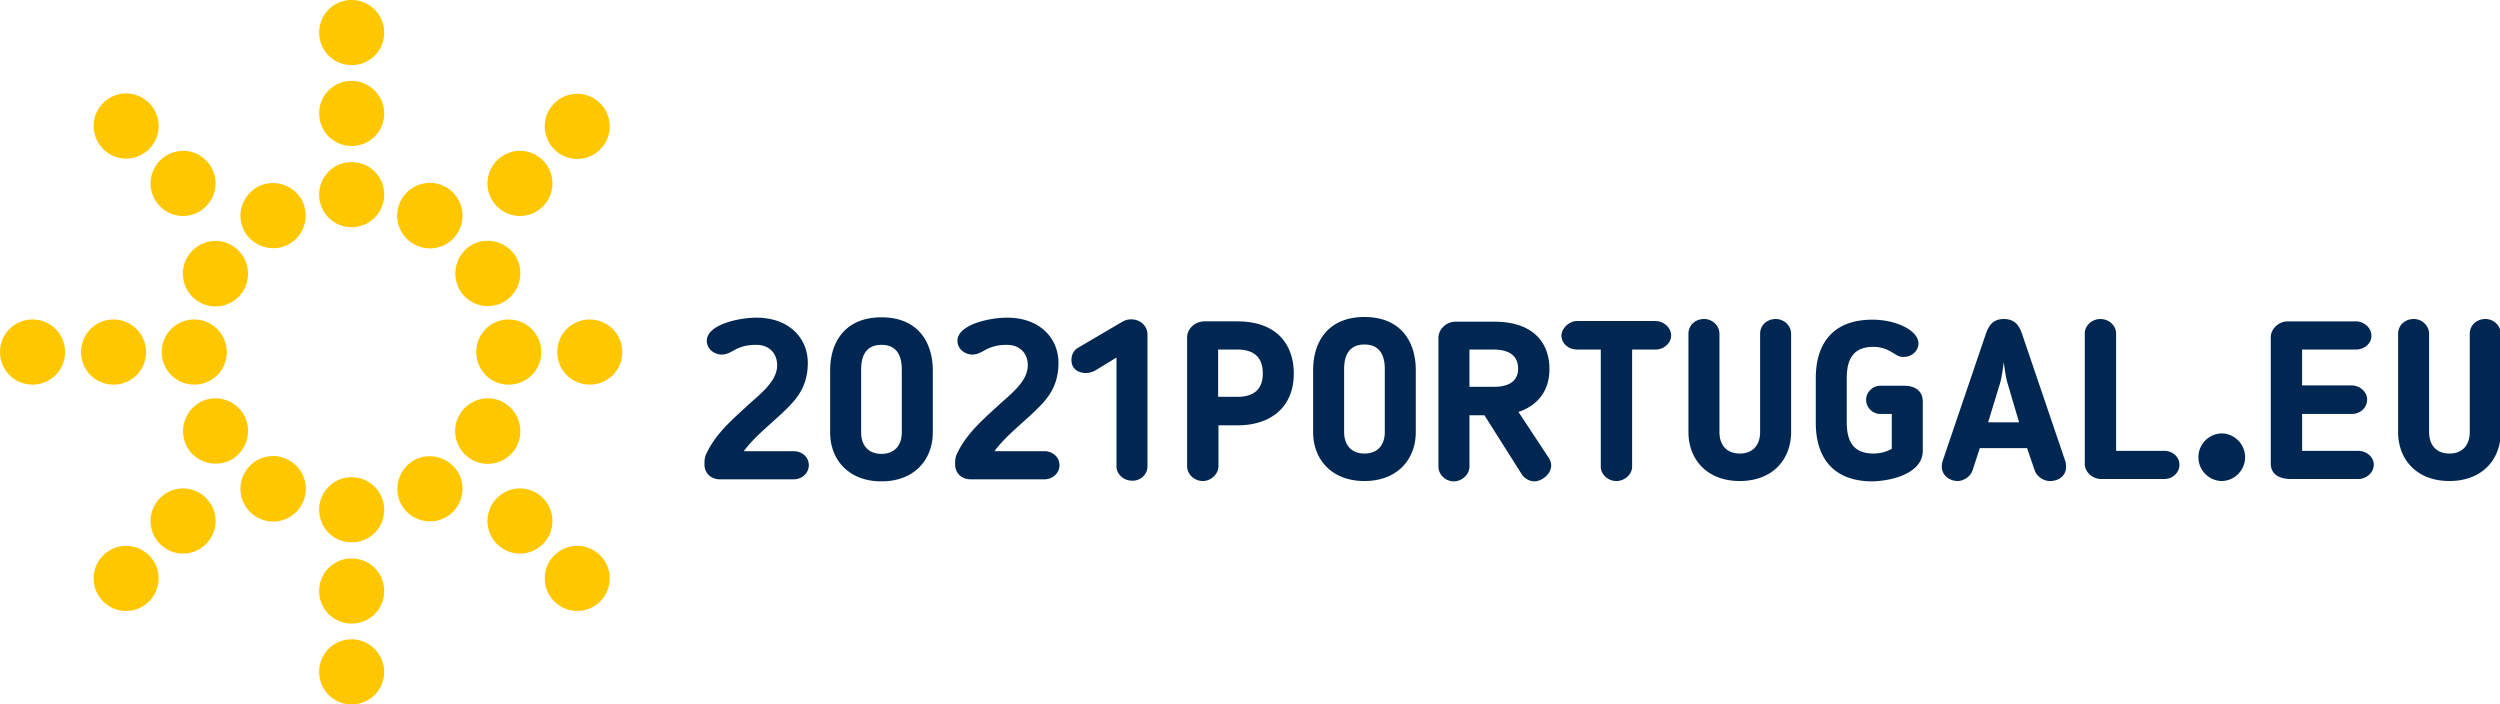
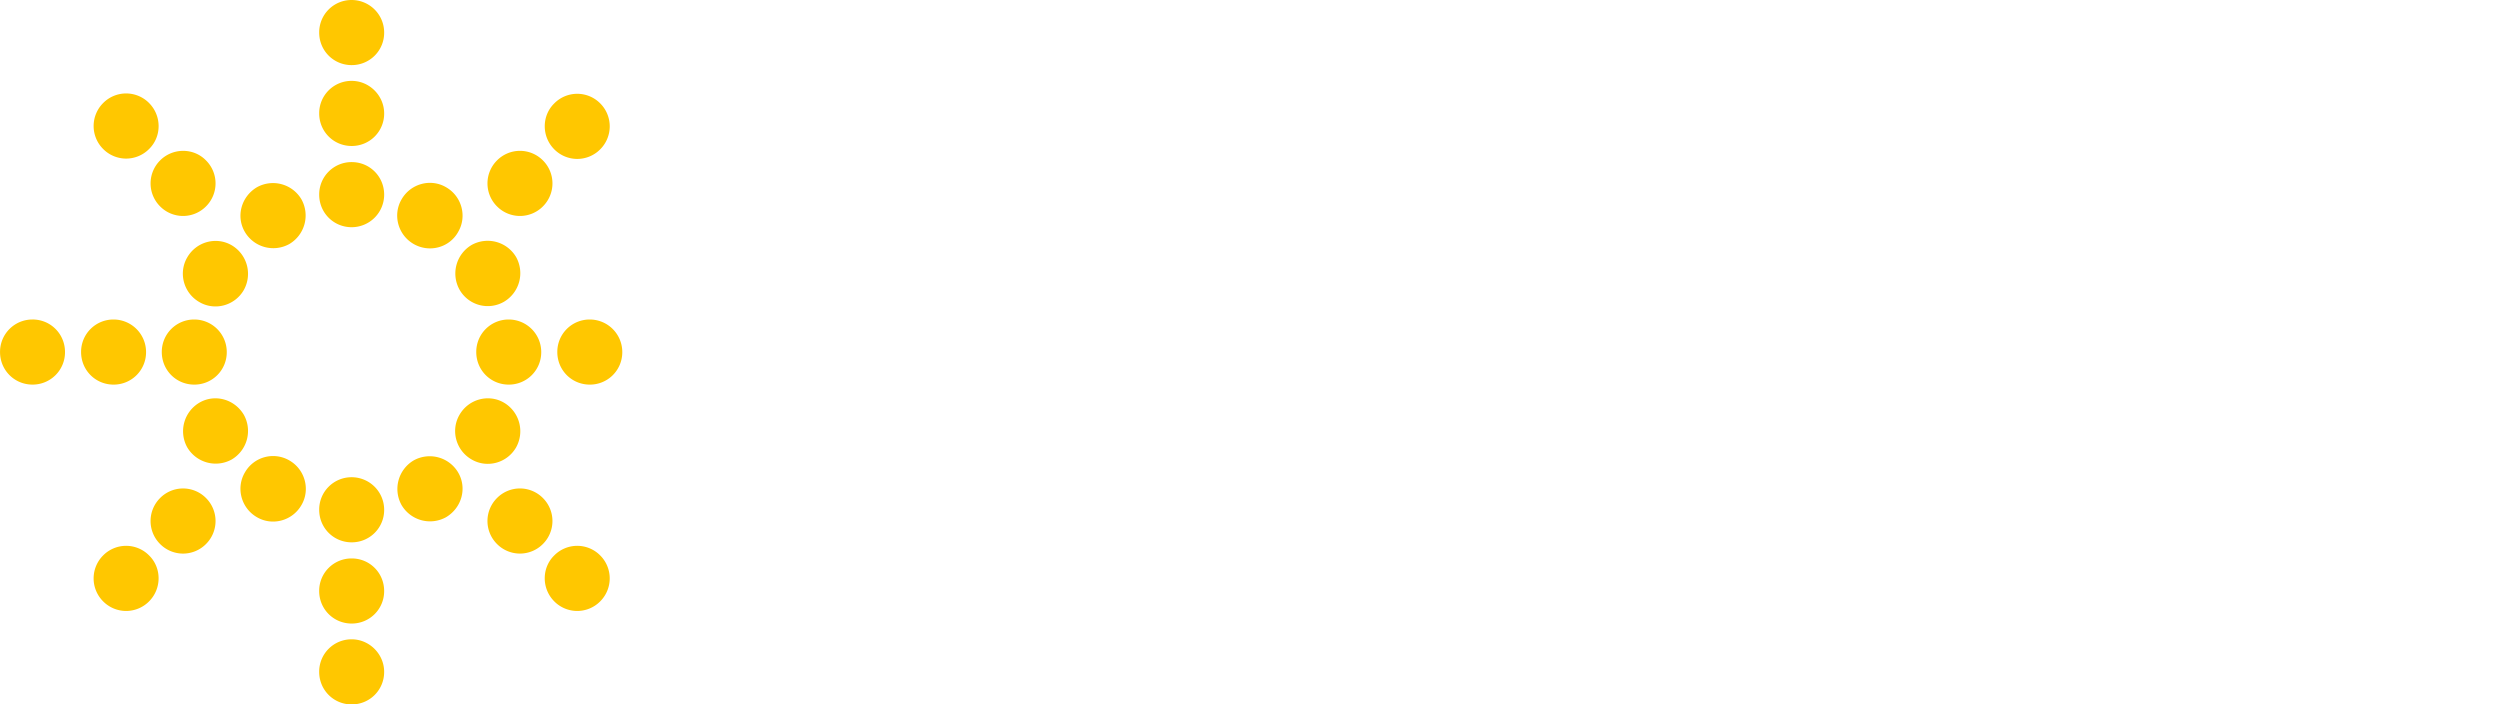
<svg xmlns="http://www.w3.org/2000/svg" width="1e3" height="281.68" version="1.1" viewBox="0 0 264.58 74.529">
  <g transform="translate(108.18 -21.52)">
    <g transform="matrix(1.412 0 0 1.412 -108.18 21.52)">
      <path d="m26.357 0a2.424 2.424 0 00-2.435 2.44c0 1.358 1.08 2.44 2.435 2.44a2.424 2.424 0 002.435-2.44 2.44 2.44 0 00-2.435-2.44zm0 6.062a2.424 2.424 0 00-2.435 2.44c0 1.359 1.08 2.44 2.435 2.44a2.424 2.424 0 002.435-2.44c0-1.333-1.104-2.44-2.435-2.44zm-15.186 1.66a2.42 2.42 0 00-3.44 0 2.433 2.433 0 000 3.447 2.42 2.42 0 003.44 0c.953-.931.953-2.49 0-3.446zm.828 4.302a2.433 2.433 0 000 3.446 2.42 2.42 0 003.439 0 2.433 2.433 0 000-3.446c-.929-.956-2.485-.956-3.44 0zm6.35 5.358a2.475 2.475 0 003.34.906 2.486 2.486 0 00.903-3.346 2.475 2.475 0 00-3.339-.906c-1.18.705-1.581 2.189-.903 3.346zm-.978 1.006c-1.155-.679-2.661-.277-3.339.906-.678 1.157-.276 2.666.904 3.345 1.155.68 2.66.277 3.338-.905a2.486 2.486 0 00-.903-3.346zm26.834 5.56a2.424 2.424 0 00-2.435 2.44c0 1.358 1.08 2.44 2.435 2.44a2.424 2.424 0 002.435-2.44 2.44 2.44 0 00-2.435-2.44zm-6.075 0a2.424 2.424 0 00-2.435 2.44c0 1.358 1.08 2.44 2.435 2.44a2.424 2.424 0 002.435-2.44 2.44 2.44 0 00-2.435-2.44zm-23.57 0a2.424 2.424 0 00-2.436 2.44c0 1.358 1.08 2.44 2.435 2.44a2.424 2.424 0 002.435-2.44 2.44 2.44 0 00-2.435-2.44zm-6.05 0a2.424 2.424 0 00-2.435 2.44c0 1.358 1.08 2.44 2.435 2.44a2.424 2.424 0 002.435-2.44 2.44 2.44 0 00-2.435-2.44zm-6.075 0a2.424 2.424 0 00-2.435 2.439c0 1.358 1.08 2.44 2.435 2.44a2.424 2.424 0 002.435-2.44c0-1.359-1.08-2.44-2.435-2.44zm35.344 6.238c-1.155-.68-2.66-.277-3.339.905-.677 1.157-.276 2.667.904 3.346 1.155.68 2.66.277 3.339-.906a2.486 2.486 0 00-.904-3.345zm-22.843 0a2.486 2.486 0 00-.904 3.345 2.475 2.475 0 003.339.906 2.486 2.486 0 00.903-3.346c-.702-1.182-2.183-1.584-3.338-.905zm3.414 5.232c-.678 1.157-.276 2.666.903 3.346 1.155.679 2.661.276 3.339-.906.678-1.157.276-2.666-.904-3.346a2.43 2.43 0 00-3.338.906zm-2.912 1.912a2.42 2.42 0 00-3.44 0 2.433 2.433 0 000 3.446 2.42 2.42 0 003.44 0 2.433 2.433 0 000-3.446zm-4.268 4.3a2.42 2.42 0 00-3.44 0 2.433 2.433 0 000 3.446 2.42 2.42 0 003.44 0c.953-.955.953-2.515 0-3.446zm12.751 2.667c0 1.358 1.08 2.44 2.435 2.44a2.424 2.424 0 002.435-2.44c0-1.359-1.08-2.44-2.435-2.44a2.424 2.424 0 00-2.435 2.44zm2.435 3.622a2.424 2.424 0 00-2.435 2.44c0 1.358 1.08 2.44 2.435 2.44a2.424 2.424 0 002.435-2.44c0-1.333-1.104-2.44-2.435-2.44zm15.187-2.843a2.42 2.42 0 003.44 0 2.433 2.433 0 000-3.446 2.42 2.42 0 00-3.44 0c-.954.931-.954 2.49 0 3.446zm-.853-4.301a2.433 2.433 0 000-3.446 2.42 2.42 0 00-3.44 0 2.433 2.433 0 000 3.446 2.42 2.42 0 003.44 0zm-14.333-5.005a2.424 2.424 0 00-2.435 2.44c0 1.359 1.08 2.44 2.435 2.44a2.424 2.424 0 002.435-2.44 2.44 2.44 0 00-2.435-2.44zm7.983-.352a2.475 2.475 0 00-3.34-.906 2.486 2.486 0 00-.903 3.346 2.475 2.475 0 003.338.906c1.18-.705 1.582-2.189.904-3.346zm3.439-12.804a2.486 2.486 0 00.904-3.345 2.475 2.475 0 00-3.339-.906 2.486 2.486 0 00-.904 3.346 2.43 2.43 0 003.339.905zm-3.44-5.232c.679-1.157.277-2.666-.903-3.346-1.154-.679-2.66-.276-3.338.906-.678 1.157-.277 2.666.903 3.346 1.18.679 2.686.276 3.339-.906zm-5.547-2.792c0-1.359-1.08-2.44-2.435-2.44a2.424 2.424 0 00-2.435 2.44c0 1.358 1.08 2.44 2.435 2.44a2.44 2.44 0 002.435-2.44zm8.46.88a2.42 2.42 0 003.439 0 2.433 2.433 0 000-3.446 2.42 2.42 0 00-3.44 0 2.433 2.433 0 000 3.446zm4.292-4.276a2.42 2.42 0 003.44 0 2.433 2.433 0 000-3.446 2.42 2.42 0 00-3.44 0c-.954.93-.954 2.49 0 3.446z" fill="#ffc700" />
-       <path d="m187.44 32.384v-7.367c0-.603-.525-1.106-1.15-1.106-.674 0-1.174.478-1.174 1.106v7.367c0 .955-.524 1.61-1.524 1.61-.999 0-1.524-.655-1.524-1.61v-7.367c0-.603-.524-1.106-1.149-1.106-.674 0-1.174.478-1.174 1.106v7.367c0 2.037 1.374 3.67 3.847 3.67 2.474 0 3.848-1.633 3.848-3.67zm-14.89 1.383v-2.74h3.722c.65 0 1.15-.478 1.15-1.082 0-.603-.575-1.056-1.15-1.056h-3.723v-2.689h4.023c.624 0 1.174-.428 1.174-1.031 0-.578-.525-1.081-1.174-1.081h-5.097c-.724 0-1.274.603-1.274 1.182v9.453c0 .905.724 1.182 1.549 1.182h4.997c.624 0 1.174-.478 1.174-1.081 0-.578-.55-1.031-1.174-1.031h-4.198v-.025zm-4.273.503c0-.98-.8-1.785-1.774-1.785a1.786 1.786 0 000 3.57c.975 0 1.774-.805 1.774-1.785zm-4.922.553c0-.578-.524-1.031-1.124-1.031h-3.623v-8.8c0-.578-.524-1.081-1.174-1.081s-1.174.503-1.174 1.081v9.755c0 .654.574 1.157 1.249 1.157h4.697c.65 0 1.15-.478 1.15-1.081zm-8.494.15c0-.075-.025-.276-.05-.376l-3.248-9.555c-.225-.679-.575-1.131-1.374-1.131-.8 0-1.125.478-1.35 1.131l-3.248 9.555a1.72 1.72 0 00-.05.377c0 .628.55 1.08 1.2 1.08.4 0 .924-.3 1.099-.779l.55-1.684h3.547l.575 1.684c.175.478.7.78 1.124.78.725 0 1.225-.428 1.225-1.081zm-3.523-3.318h-2.324l.875-2.866c.15-.478.225-1.132.3-1.635.074.528.15 1.157.3 1.635zm-7.22 2.137v-3.696c0-.805-.6-1.182-1.375-1.182h-1.824c-.55 0-1.049.478-1.049 1.056 0 .579.5 1.056 1.05 1.056h.874v2.615c-.375.201-.8.352-1.374.352-1.5 0-2-.905-2-2.338v-3.319c0-1.433.5-2.338 2-2.338.524 0 .974.15 1.374.402l.175.1c.225.126.325.252.724.252.625 0 1.1-.478 1.1-1.006 0-.98-1.674-1.785-3.448-1.785-2.923 0-4.248 1.735-4.248 4.4v3.319c0 2.64 1.325 4.4 4.248 4.4 1.699-.05 3.772-.704 3.772-2.288zm-9.87-1.408v-7.367c0-.603-.524-1.106-1.149-1.106-.674 0-1.174.478-1.174 1.106v7.367c0 .955-.525 1.61-1.524 1.61-1 0-1.524-.655-1.524-1.61v-7.367c0-.603-.525-1.106-1.15-1.106-.674 0-1.174.478-1.174 1.106v7.367c0 2.037 1.375 3.67 3.848 3.67s3.848-1.633 3.848-3.67zm-8.994-7.241c0-.604-.574-1.081-1.174-1.081h-5.871c-.65 0-1.175.603-1.175 1.08 0 .58.5 1.057 1.175 1.057h1.774v8.775c0 .578.524 1.08 1.174 1.08.624 0 1.174-.502 1.174-1.08v-8.775h1.774c.6 0 1.15-.478 1.15-1.056zm-9.169 9.177-2.274-3.445c1.425-.477 2.324-1.558 2.324-3.218 0-1.76-1-3.545-4.147-3.545h-2.899c-.674 0-1.274.553-1.274 1.207v9.655c0 .603.525 1.106 1.15 1.106.624 0 1.174-.528 1.174-1.106v-3.847h1.124l2.798 4.425c.225.327.575.528.975.528.774-.05 1.599-.93 1.049-1.76zm-2.299-6.688c0 .88-.624 1.358-1.773 1.358h-1.874v-2.791h1.774c1.524 0 1.873.729 1.873 1.433zm-7.67 4.752v-4.626c0-2.213-1.174-3.998-3.847-3.998-2.674 0-3.848 1.785-3.848 3.998v4.626c0 2.037 1.374 3.67 3.848 3.67 2.473 0 3.847-1.633 3.847-3.67zm-2.323 0c0 .955-.525 1.61-1.524 1.61-1 0-1.524-.655-1.524-1.61v-4.727c0-1.081.424-1.835 1.524-1.835s1.524.754 1.524 1.835zm-6.82-4.375c0-2.036-1.125-3.922-4.248-3.922h-2.449c-.7 0-1.299.553-1.299 1.207v9.655c0 .603.55 1.106 1.174 1.106.625 0 1.175-.528 1.175-1.106v-3.069h1.424c2.548 0 4.222-1.408 4.222-3.872zm-2.324-.025c0 1.207-.675 1.76-1.924 1.76h-1.425v-3.545h1.424c1.574 0 1.924.905 1.924 1.785zm-8.645 6.99v-9.907c0-.628-.525-1.131-1.224-1.131-.225 0-.425.05-.65.176l-3.298 1.936c-.324.176-.524.503-.524.93 0 .73.574.98 1.074.98.375 0 .675-.15.974-.351l1.325-.805v8.147c0 .578.524 1.08 1.174 1.08.624.026 1.149-.477 1.149-1.055zm-7.745-1.157h-3.723c.9-1.232 2.374-2.288 3.473-3.444.775-.805 1.324-1.735 1.324-3.168 0-1.886-1.424-3.395-3.847-3.395-1.35 0-3.723.528-3.723 1.735 0 .629.575 1.031 1.124 1.031.475 0 .825-.302 1.175-.453.4-.176.824-.276 1.399-.276 1.024 0 1.574.679 1.574 1.534 0 1.232-1.324 2.187-2.249 3.042-1.174 1.081-2.398 2.137-3.073 3.62-.125.252-.125.554-.125.78 0 .628.475 1.106 1.174 1.106h5.497c.65 0 1.15-.478 1.15-1.056 0-.603-.5-1.056-1.15-1.056zm-8.345-1.408v-4.626c0-2.213-1.174-3.998-3.847-3.998-2.674 0-3.848 1.785-3.848 3.998v4.626c0 2.037 1.374 3.671 3.848 3.671 2.473 0 3.847-1.634 3.847-3.67zm-2.323 0c0 .956-.525 1.61-1.524 1.61-1 0-1.524-.654-1.524-1.61v-4.727c0-1.08.424-1.835 1.524-1.835 1.099 0 1.524.754 1.524 1.835zm-8.12 1.408h-3.723c.9-1.232 2.374-2.288 3.473-3.444.774-.805 1.324-1.735 1.324-3.168 0-1.886-1.424-3.395-3.847-3.395-1.35 0-3.723.528-3.723 1.735 0 .629.575 1.031 1.124 1.031.475 0 .825-.302 1.174-.453.4-.176.825-.276 1.4-.276 1.024 0 1.574.679 1.574 1.534 0 1.232-1.325 2.187-2.249 3.042-1.174 1.081-2.399 2.137-3.073 3.62-.125.252-.125.554-.125.78 0 .628.475 1.106 1.174 1.106h5.497c.65 0 1.15-.478 1.15-1.056 0-.603-.5-1.056-1.15-1.056z" fill="#002751" />
    </g>
  </g>
</svg>